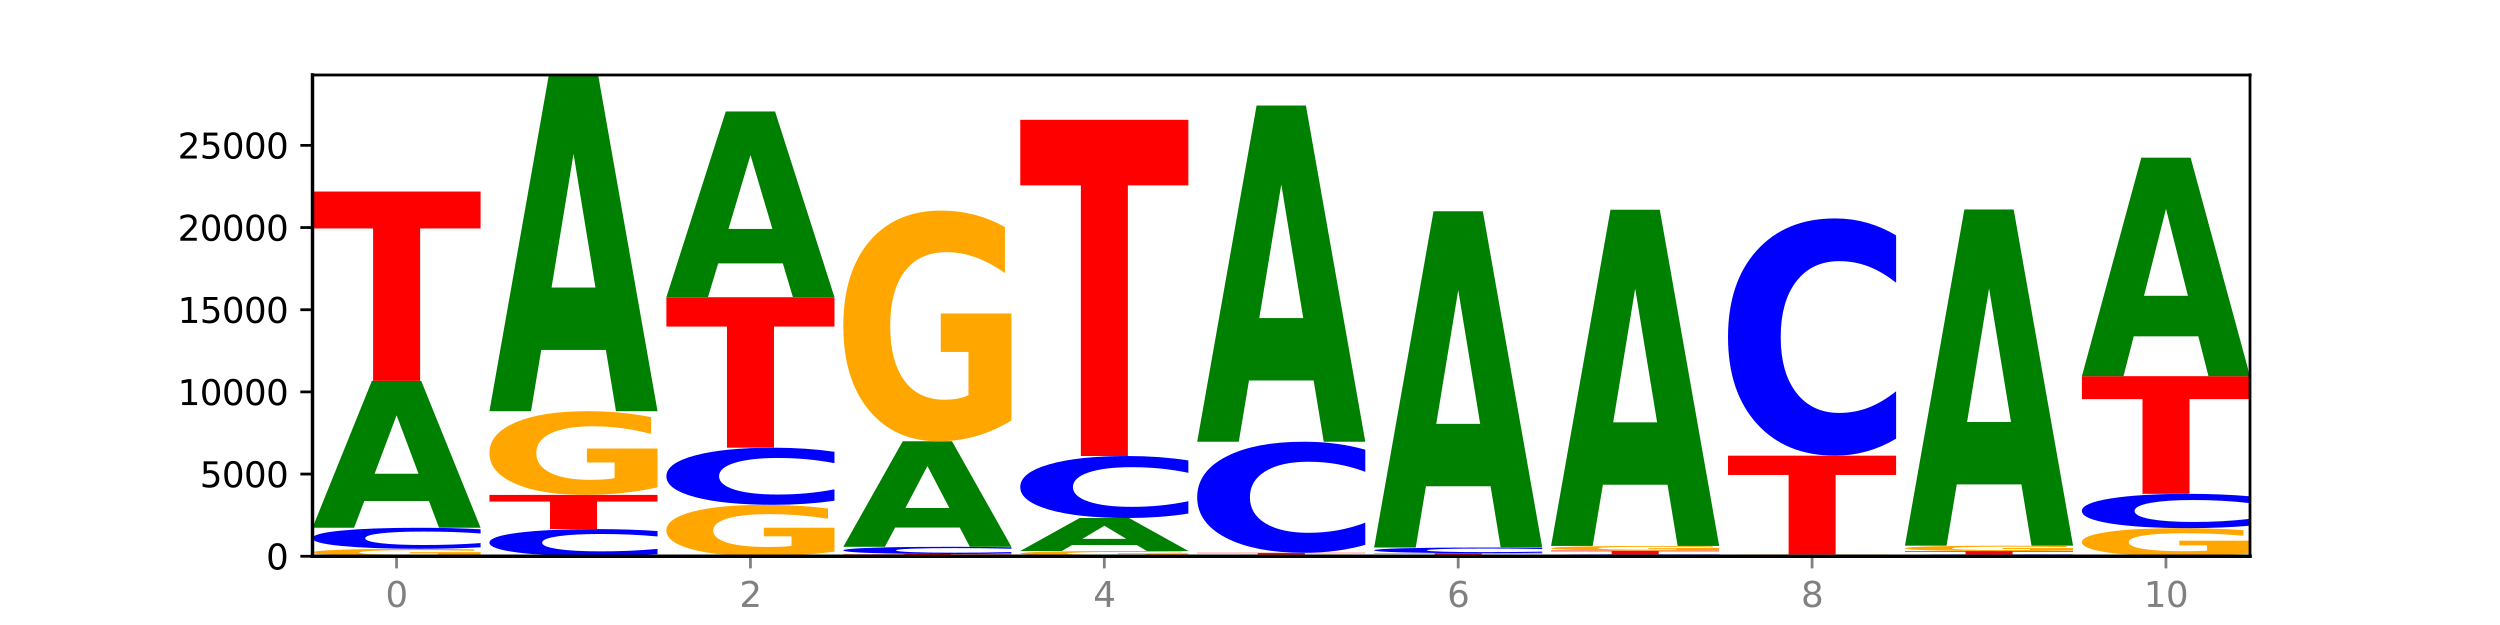
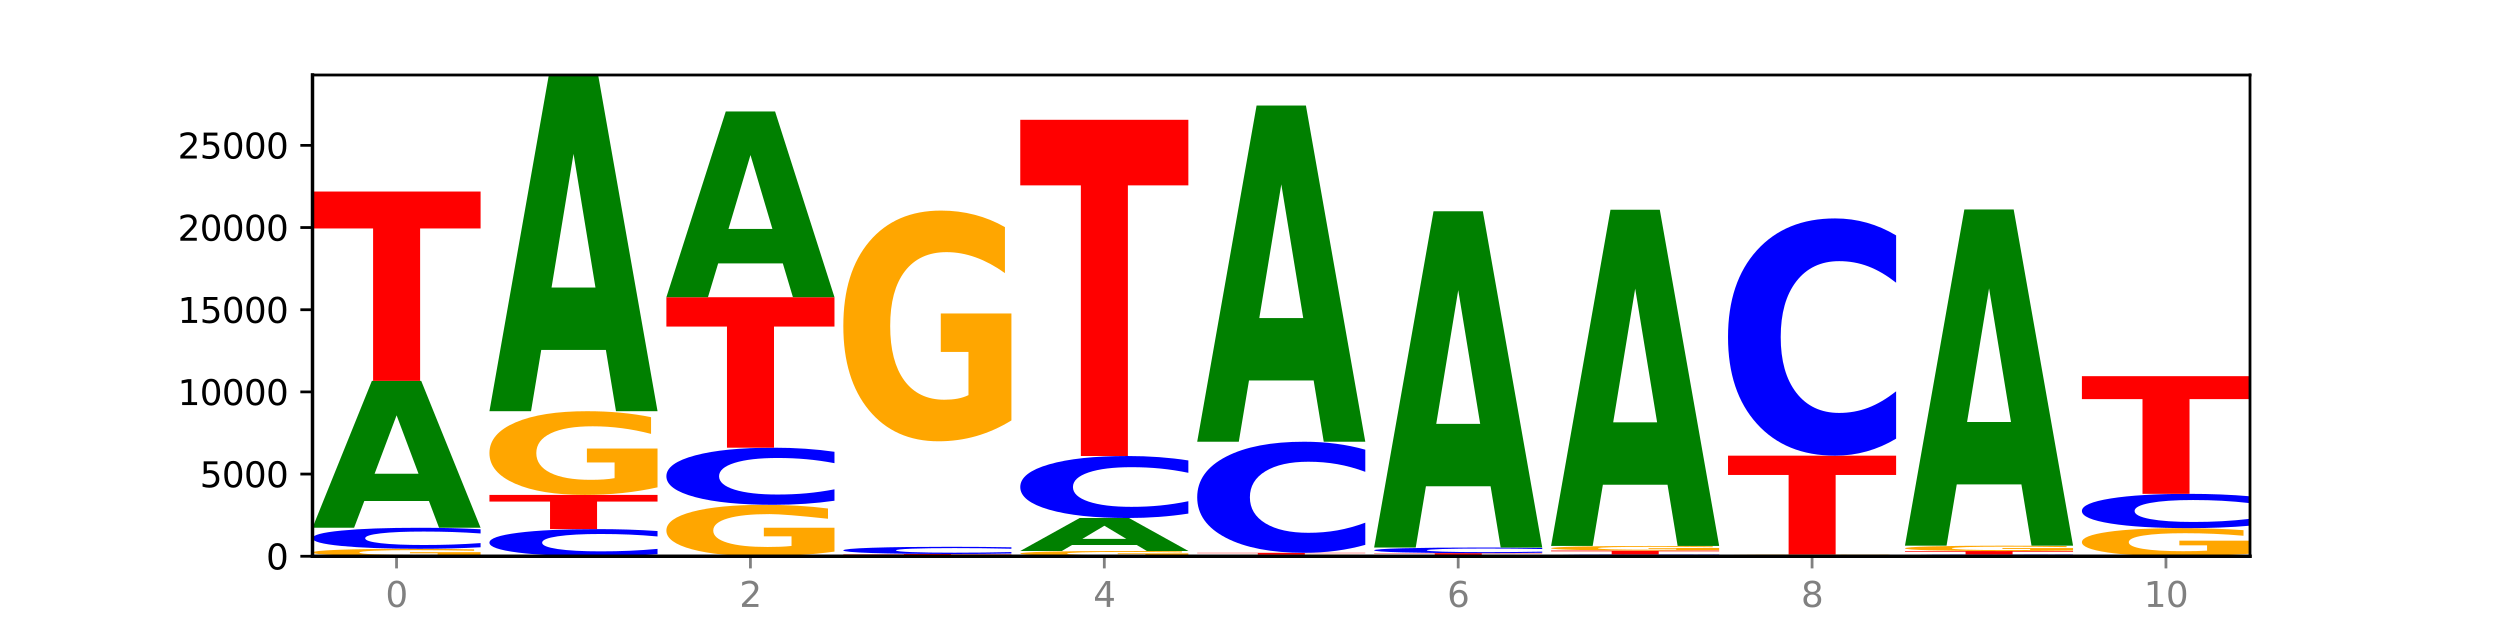
<svg xmlns="http://www.w3.org/2000/svg" xmlns:xlink="http://www.w3.org/1999/xlink" width="720pt" height="180pt" viewBox="0 0 720 180" version="1.1">
  <defs>
    <style type="text/css">*{stroke-linejoin: round; stroke-linecap: butt}</style>
  </defs>
  <g id="figure_1">
    <g id="patch_1">
      <path d="M 0 180  L 720 180  L 720 0  L 0 0  z " style="fill: #ffffff" />
    </g>
    <g id="axes_1">
      <g id="patch_2">
        <path d="M 90 160.2  L 648 160.2  L 648 21.6  L 90 21.6  z " style="fill: #ffffff" />
      </g>
      <g id="line2d_1">
        <path d="M 90 160.2  L 648 160.2  " clip-path="url(#p6cb3cfb683)" style="fill: none; stroke: #000000; stroke-width: 0.5; stroke-linecap: square" />
      </g>
      <g id="patch_3">
        <path d="M 138.411 160.006  Q 133.529 160.103 128.277 160.152  Q 123.026 160.2 117.428 160.2  Q 104.777 160.2 97.389 159.911  Q 90 159.621 90 159.126  Q 90 158.625 97.519 158.338  Q 105.048 158.051 118.144 158.051  Q 123.189 158.051 127.811 158.09  Q 132.444 158.129 136.545 158.205  L 136.545 158.633  Q 132.313 158.535 128.126 158.487  Q 123.938 158.438 119.728 158.438  Q 111.938 158.438 107.717 158.617  Q 103.497 158.795 103.497 159.126  Q 103.497 159.455 107.566 159.634  Q 111.634 159.813 119.12 159.813  Q 121.16 159.813 122.907 159.803  Q 124.654 159.792 126.042 159.77  L 126.042 159.368  L 118.068 159.368  L 118.068 159.009  L 138.411 159.009  L 138.411 160.006  z " clip-path="url(#p6cb3cfb683)" style="fill: #ffa600" />
      </g>
      <g id="patch_4">
        <path d="M 138.411 157.617  Q 134.361 157.832 129.983 157.941  Q 125.604 158.051 120.835 158.051  Q 106.613 158.051 98.306 157.236  Q 90 156.42 90 155.026  Q 90 153.626 98.306 152.812  Q 106.613 151.997 120.835 151.997  Q 125.604 151.997 129.983 152.107  Q 134.361 152.216 138.411 152.431  L 138.411 153.638  Q 134.325 153.353 130.361 153.22  Q 126.397 153.087 122.018 153.087  Q 114.163 153.087 109.662 153.604  Q 105.173 154.119 105.173 155.026  Q 105.173 155.929 109.662 156.445  Q 114.163 156.961 122.018 156.961  Q 126.397 156.961 130.361 156.828  Q 134.325 156.694 138.411 156.409  L 138.411 157.617  z " clip-path="url(#p6cb3cfb683)" style="fill: #0000ff" />
      </g>
      <g id="patch_5">
        <path d="M 123.534 144.289  L 104.916 144.289  L 101.977 151.997  L 90 151.997  L 107.104 109.685  L 121.307 109.685  L 138.411 151.997  L 126.444 151.997  L 123.534 144.289  z M 107.886 136.436  L 120.535 136.436  L 114.22 119.605  L 107.886 136.436  z " clip-path="url(#p6cb3cfb683)" style="fill: #008000" />
      </g>
      <g id="patch_6">
        <path d="M 90 55.17  L 138.411 55.17  L 138.411 65.802  L 120.994 65.802  L 120.994 109.685  L 107.45 109.685  L 107.45 65.802  L 90 65.802  L 90 55.17  z " clip-path="url(#p6cb3cfb683)" style="fill: #ff0000" />
      </g>
      <g id="patch_7">
        <path d="M 189.37 159.639  Q 185.32 159.917 180.942 160.058  Q 176.563 160.2 171.794 160.2  Q 157.572 160.2 149.265 159.147  Q 140.959 158.094 140.959 156.293  Q 140.959 154.485 149.265 153.434  Q 157.572 152.38 171.794 152.38  Q 176.563 152.38 180.942 152.522  Q 185.32 152.663 189.37 152.941  L 189.37 154.5  Q 185.284 154.131 181.32 153.96  Q 177.356 153.789 172.977 153.789  Q 165.122 153.789 160.621 154.456  Q 156.132 155.122 156.132 156.293  Q 156.132 157.459 160.621 158.126  Q 165.122 158.791 172.977 158.791  Q 177.356 158.791 181.32 158.62  Q 185.284 158.447 189.37 158.079  L 189.37 159.639  z " clip-path="url(#p6cb3cfb683)" style="fill: #0000ff" />
      </g>
      <g id="patch_8">
        <path d="M 140.959 142.535  L 189.37 142.535  L 189.37 144.455  L 171.953 144.455  L 171.953 152.38  L 158.409 152.38  L 158.409 144.455  L 140.959 144.455  L 140.959 142.535  z " clip-path="url(#p6cb3cfb683)" style="fill: #ff0000" />
      </g>
      <g id="patch_9">
        <path d="M 189.37 140.354  Q 184.488 141.444 179.236 141.992  Q 173.985 142.535 168.387 142.535  Q 155.736 142.535 148.347 139.288  Q 140.959 136.041 140.959 130.489  Q 140.959 124.871 148.478 121.649  Q 156.007 118.427 169.103 118.427  Q 174.148 118.427 178.77 118.866  Q 183.403 119.299 187.504 120.155  L 187.504 124.961  Q 183.272 123.86 179.084 123.318  Q 174.896 122.77 170.687 122.77  Q 162.897 122.77 158.676 124.772  Q 154.456 126.769 154.456 130.489  Q 154.456 134.174 158.524 136.185  Q 162.593 138.192 170.079 138.192  Q 172.119 138.192 173.866 138.078  Q 175.613 137.958 177.001 137.709  L 177.001 133.198  L 169.027 133.198  L 169.027 129.179  L 189.37 129.179  L 189.37 140.354  z " clip-path="url(#p6cb3cfb683)" style="fill: #ffa600" />
      </g>
      <g id="patch_10">
        <path d="M 174.493 100.788  L 155.875 100.788  L 152.935 118.427  L 140.959 118.427  L 158.063 21.6  L 172.266 21.6  L 189.37 118.427  L 177.403 118.427  L 174.493 100.788  z M 158.845 82.817  L 171.494 82.817  L 165.179 44.302  L 158.845 82.817  z " clip-path="url(#p6cb3cfb683)" style="fill: #008000" />
      </g>
      <g id="patch_11">
-         <path d="M 240.329 158.86  Q 235.446 159.53 230.195 159.867  Q 224.944 160.2 219.346 160.2  Q 206.695 160.2 199.306 158.205  Q 191.918 156.21 191.918 152.799  Q 191.918 149.348 199.437 147.369  Q 206.966 145.389 220.062 145.389  Q 225.107 145.389 229.729 145.658  Q 234.361 145.924 238.463 146.451  L 238.463 149.403  Q 234.231 148.727 230.043 148.393  Q 225.855 148.057 221.646 148.057  Q 213.856 148.057 209.635 149.287  Q 205.415 150.514 205.415 152.799  Q 205.415 155.063 209.483 156.299  Q 213.552 157.532 221.038 157.532  Q 223.078 157.532 224.825 157.462  Q 226.571 157.388 227.96 157.235  L 227.96 154.463  L 219.986 154.463  L 219.986 151.994  L 240.329 151.994  L 240.329 158.86  z " clip-path="url(#p6cb3cfb683)" style="fill: #ffa600" />
+         <path d="M 240.329 158.86  Q 235.446 159.53 230.195 159.867  Q 224.944 160.2 219.346 160.2  Q 206.695 160.2 199.306 158.205  Q 191.918 156.21 191.918 152.799  Q 191.918 149.348 199.437 147.369  Q 206.966 145.389 220.062 145.389  Q 225.107 145.389 229.729 145.658  Q 234.361 145.924 238.463 146.451  L 238.463 149.403  Q 225.855 148.057 221.646 148.057  Q 213.856 148.057 209.635 149.287  Q 205.415 150.514 205.415 152.799  Q 205.415 155.063 209.483 156.299  Q 213.552 157.532 221.038 157.532  Q 223.078 157.532 224.825 157.462  Q 226.571 157.388 227.96 157.235  L 227.96 154.463  L 219.986 154.463  L 219.986 151.994  L 240.329 151.994  L 240.329 158.86  z " clip-path="url(#p6cb3cfb683)" style="fill: #ffa600" />
      </g>
      <g id="patch_12">
        <path d="M 240.329 144.21  Q 236.279 144.794 231.9 145.09  Q 227.522 145.389 222.753 145.389  Q 208.53 145.389 200.224 143.173  Q 191.918 140.957 191.918 137.167  Q 191.918 133.364 200.224 131.152  Q 208.53 128.936 222.753 128.936  Q 227.522 128.936 231.9 129.235  Q 236.279 129.53 240.329 130.115  L 240.329 133.395  Q 236.243 132.62 232.279 132.26  Q 228.314 131.899 223.936 131.899  Q 216.081 131.899 211.58 133.303  Q 207.091 134.703 207.091 137.167  Q 207.091 139.621 211.58 141.025  Q 216.081 142.425 223.936 142.425  Q 228.314 142.425 232.279 142.065  Q 236.243 141.701 240.329 140.926  L 240.329 144.21  z " clip-path="url(#p6cb3cfb683)" style="fill: #0000ff" />
      </g>
      <g id="patch_13">
        <path d="M 191.918 85.601  L 240.329 85.601  L 240.329 94.052  L 222.912 94.052  L 222.912 128.936  L 209.368 128.936  L 209.368 94.052  L 191.918 94.052  L 191.918 85.601  z " clip-path="url(#p6cb3cfb683)" style="fill: #ff0000" />
      </g>
      <g id="patch_14">
        <path d="M 225.452 75.856  L 206.834 75.856  L 203.894 85.601  L 191.918 85.601  L 209.021 32.108  L 223.225 32.108  L 240.329 85.601  L 228.362 85.601  L 225.452 75.856  z M 209.803 65.928  L 222.453 65.928  L 216.138 44.65  L 209.803 65.928  z " clip-path="url(#p6cb3cfb683)" style="fill: #008000" />
      </g>
      <g id="patch_15">
        <path d="M 242.877 159.556  L 291.288 159.556  L 291.288 159.682  L 273.871 159.682  L 273.871 160.2  L 260.327 160.2  L 260.327 159.682  L 242.877 159.682  L 242.877 159.556  z " clip-path="url(#p6cb3cfb683)" style="fill: #ff0000" />
      </g>
      <g id="patch_16">
        <path d="M 291.288 159.407  Q 287.238 159.481 282.859 159.518  Q 278.481 159.556 273.711 159.556  Q 259.489 159.556 251.183 159.276  Q 242.877 158.995 242.877 158.516  Q 242.877 158.034 251.183 157.754  Q 259.489 157.474 273.711 157.474  Q 278.481 157.474 282.859 157.511  Q 287.238 157.549 291.288 157.623  L 291.288 158.038  Q 287.202 157.94 283.237 157.894  Q 279.273 157.849 274.895 157.849  Q 267.04 157.849 262.539 158.026  Q 258.05 158.204 258.05 158.516  Q 258.05 158.826 262.539 159.004  Q 267.04 159.181 274.895 159.181  Q 279.273 159.181 283.237 159.135  Q 287.202 159.089 291.288 158.991  L 291.288 159.407  z " clip-path="url(#p6cb3cfb683)" style="fill: #0000ff" />
      </g>
      <g id="patch_17">
-         <path d="M 276.411 151.939  L 257.793 151.939  L 254.853 157.474  L 242.877 157.474  L 259.98 127.094  L 274.184 127.094  L 291.288 157.474  L 279.321 157.474  L 276.411 151.939  z M 260.762 146.301  L 273.412 146.301  L 267.097 134.217  L 260.762 146.301  z " clip-path="url(#p6cb3cfb683)" style="fill: #008000" />
-       </g>
+         </g>
      <g id="patch_18">
        <path d="M 291.288 121.082  Q 286.405 124.088 281.154 125.598  Q 275.903 127.094 270.305 127.094  Q 257.654 127.094 250.265 118.145  Q 242.877 109.195 242.877 93.891  Q 242.877 78.408 250.395 69.527  Q 257.925 60.646 271.021 60.646  Q 276.066 60.646 280.688 61.854  Q 285.32 63.048 289.422 65.409  L 289.422 78.655  Q 285.19 75.621 281.002 74.125  Q 276.814 72.615 272.605 72.615  Q 264.815 72.615 260.594 78.133  Q 256.374 83.637 256.374 93.891  Q 256.374 104.048 260.442 109.593  Q 264.511 115.125 271.997 115.125  Q 274.037 115.125 275.784 114.809  Q 277.53 114.48 278.919 113.794  L 278.919 101.358  L 270.945 101.358  L 270.945 90.281  L 291.288 90.281  L 291.288 121.082  z " clip-path="url(#p6cb3cfb683)" style="fill: #ffa600" />
      </g>
      <g id="patch_19">
        <path d="M 342.247 160.063  Q 337.364 160.131 332.113 160.166  Q 326.862 160.2 321.263 160.2  Q 308.613 160.2 301.224 159.995  Q 293.836 159.791 293.836 159.441  Q 293.836 159.087 301.354 158.884  Q 308.884 158.681 321.98 158.681  Q 327.025 158.681 331.647 158.708  Q 336.279 158.735 340.38 158.789  L 340.38 159.092  Q 336.149 159.023 331.961 158.989  Q 327.773 158.954 323.564 158.954  Q 315.774 158.954 311.553 159.08  Q 307.333 159.206 307.333 159.441  Q 307.333 159.673 311.401 159.8  Q 315.47 159.926 322.956 159.926  Q 324.996 159.926 326.742 159.919  Q 328.489 159.912 329.878 159.896  L 329.878 159.611  L 321.904 159.611  L 321.904 159.358  L 342.247 159.358  L 342.247 160.063  z " clip-path="url(#p6cb3cfb683)" style="fill: #ffa600" />
      </g>
      <g id="patch_20">
        <path d="M 327.37 156.952  L 308.752 156.952  L 305.812 158.681  L 293.836 158.681  L 310.939 149.19  L 325.143 149.19  L 342.247 158.681  L 330.28 158.681  L 327.37 156.952  z M 311.721 155.19  L 324.371 155.19  L 318.056 151.415  L 311.721 155.19  z " clip-path="url(#p6cb3cfb683)" style="fill: #008000" />
      </g>
      <g id="patch_21">
        <path d="M 342.247 147.91  Q 338.197 148.544 333.818 148.865  Q 329.439 149.19 324.67 149.19  Q 310.448 149.19 302.142 146.785  Q 293.836 144.379 293.836 140.266  Q 293.836 136.138 302.142 133.736  Q 310.448 131.331 324.67 131.331  Q 329.439 131.331 333.818 131.655  Q 338.197 131.976 342.247 132.611  L 342.247 136.171  Q 338.16 135.33 334.196 134.939  Q 330.232 134.548 325.853 134.548  Q 317.998 134.548 313.498 136.071  Q 309.009 137.591 309.009 140.266  Q 309.009 142.929 313.498 144.453  Q 317.998 145.973 325.853 145.973  Q 330.232 145.973 334.196 145.582  Q 338.16 145.187 342.247 144.346  L 342.247 147.91  z " clip-path="url(#p6cb3cfb683)" style="fill: #0000ff" />
      </g>
      <g id="patch_22">
        <path d="M 293.836 34.503  L 342.247 34.503  L 342.247 53.387  L 324.83 53.387  L 324.83 131.331  L 311.286 131.331  L 311.286 53.387  L 293.836 53.387  L 293.836 34.503  z " clip-path="url(#p6cb3cfb683)" style="fill: #ff0000" />
      </g>
      <g id="patch_23">
        <path d="M 393.205 160.163  Q 388.323 160.181 383.072 160.191  Q 377.821 160.2 372.222 160.2  Q 359.572 160.2 352.183 160.145  Q 344.795 160.089 344.795 159.994  Q 344.795 159.898 352.313 159.843  Q 359.843 159.788 372.938 159.788  Q 377.983 159.788 382.605 159.796  Q 387.238 159.803 391.339 159.818  L 391.339 159.9  Q 387.108 159.881 382.92 159.872  Q 378.732 159.862 374.522 159.862  Q 366.732 159.862 362.512 159.897  Q 358.291 159.931 358.291 159.994  Q 358.291 160.057 362.36 160.092  Q 366.429 160.126 373.915 160.126  Q 375.955 160.126 377.701 160.124  Q 379.448 160.122 380.837 160.118  L 380.837 160.04  L 372.862 160.04  L 372.862 159.972  L 393.205 159.972  L 393.205 160.163  z " clip-path="url(#p6cb3cfb683)" style="fill: #ffa600" />
      </g>
      <g id="patch_24">
        <path d="M 344.795 159.211  L 393.205 159.211  L 393.205 159.323  L 375.789 159.323  L 375.789 159.788  L 362.245 159.788  L 362.245 159.323  L 344.795 159.323  L 344.795 159.211  z " clip-path="url(#p6cb3cfb683)" style="fill: #ff0000" />
      </g>
      <g id="patch_25">
        <path d="M 393.205 156.917  Q 389.156 158.054 384.777 158.629  Q 380.398 159.211 375.629 159.211  Q 361.407 159.211 353.101 154.902  Q 344.795 150.593 344.795 143.224  Q 344.795 135.829 353.101 131.526  Q 361.407 127.217 375.629 127.217  Q 380.398 127.217 384.777 127.799  Q 389.156 128.374 393.205 129.511  L 393.205 135.888  Q 389.119 134.381 385.155 133.681  Q 381.191 132.98 376.812 132.98  Q 368.957 132.98 364.457 135.71  Q 359.968 138.433 359.968 143.224  Q 359.968 147.996 364.457 150.725  Q 368.957 153.448 376.812 153.448  Q 381.191 153.448 385.155 152.747  Q 389.119 152.04 393.205 150.533  L 393.205 156.917  z " clip-path="url(#p6cb3cfb683)" style="fill: #0000ff" />
      </g>
      <g id="patch_26">
        <path d="M 378.329 109.578  L 359.711 109.578  L 356.771 127.217  L 344.795 127.217  L 361.898 30.39  L 376.102 30.39  L 393.205 127.217  L 381.239 127.217  L 378.329 109.578  z M 362.68 91.607  L 375.33 91.607  L 369.015 53.092  L 362.68 91.607  z " clip-path="url(#p6cb3cfb683)" style="fill: #008000" />
      </g>
      <g id="patch_27">
        <path d="M 444.164 160.165  Q 439.282 160.183 434.031 160.191  Q 428.78 160.2 423.181 160.2  Q 410.531 160.2 403.142 160.148  Q 395.753 160.097 395.753 160.008  Q 395.753 159.919 403.272 159.868  Q 410.802 159.817 423.897 159.817  Q 428.942 159.817 433.564 159.824  Q 438.197 159.83 442.298 159.844  L 442.298 159.921  Q 438.067 159.903 433.879 159.894  Q 429.691 159.886 425.481 159.886  Q 417.691 159.886 413.471 159.917  Q 409.25 159.949 409.25 160.008  Q 409.25 160.067 413.319 160.099  Q 417.388 160.131 424.874 160.131  Q 426.914 160.131 428.66 160.129  Q 430.407 160.127 431.796 160.123  L 431.796 160.051  L 423.821 160.051  L 423.821 159.988  L 444.164 159.988  L 444.164 160.165  z " clip-path="url(#p6cb3cfb683)" style="fill: #ffa600" />
      </g>
      <g id="patch_28">
        <path d="M 395.753 159.31  L 444.164 159.31  L 444.164 159.409  L 426.748 159.409  L 426.748 159.817  L 413.204 159.817  L 413.204 159.409  L 395.753 159.409  L 395.753 159.31  z " clip-path="url(#p6cb3cfb683)" style="fill: #ff0000" />
      </g>
      <g id="patch_29">
        <path d="M 444.164 159.193  Q 440.115 159.251 435.736 159.281  Q 431.357 159.31 426.588 159.31  Q 412.366 159.31 404.06 159.091  Q 395.753 158.872 395.753 158.496  Q 395.753 158.12 404.06 157.901  Q 412.366 157.682 426.588 157.682  Q 431.357 157.682 435.736 157.711  Q 440.115 157.741 444.164 157.799  L 444.164 158.123  Q 440.078 158.046 436.114 158.011  Q 432.15 157.975 427.771 157.975  Q 419.916 157.975 415.415 158.114  Q 410.927 158.253 410.927 158.496  Q 410.927 158.739 415.415 158.878  Q 419.916 159.017 427.771 159.017  Q 432.15 159.017 436.114 158.981  Q 440.078 158.945 444.164 158.868  L 444.164 159.193  z " clip-path="url(#p6cb3cfb683)" style="fill: #0000ff" />
      </g>
      <g id="patch_30">
        <path d="M 429.288 140.043  L 410.67 140.043  L 407.73 157.682  L 395.753 157.682  L 412.857 60.854  L 427.061 60.854  L 444.164 157.682  L 432.198 157.682  L 429.288 140.043  z M 413.639 122.072  L 426.289 122.072  L 419.974 83.557  L 413.639 122.072  z " clip-path="url(#p6cb3cfb683)" style="fill: #008000" />
      </g>
      <g id="patch_31">
        <path d="M 495.123 160.164  Q 491.074 160.182 486.695 160.191  Q 482.316 160.2 477.547 160.2  Q 463.325 160.2 455.019 160.133  Q 446.712 160.066 446.712 159.952  Q 446.712 159.837 455.019 159.77  Q 463.325 159.703 477.547 159.703  Q 482.316 159.703 486.695 159.712  Q 491.074 159.721 495.123 159.739  L 495.123 159.838  Q 491.037 159.814 487.073 159.803  Q 483.109 159.793 478.73 159.793  Q 470.875 159.793 466.374 159.835  Q 461.886 159.877 461.886 159.952  Q 461.886 160.026 466.374 160.068  Q 470.875 160.11 478.73 160.11  Q 483.109 160.11 487.073 160.1  Q 491.037 160.089 495.123 160.065  L 495.123 160.164  z " clip-path="url(#p6cb3cfb683)" style="fill: #0000ff" />
      </g>
      <g id="patch_32">
        <path d="M 446.712 158.557  L 495.123 158.557  L 495.123 158.781  L 477.707 158.781  L 477.707 159.703  L 464.163 159.703  L 464.163 158.781  L 446.712 158.781  L 446.712 158.557  z " clip-path="url(#p6cb3cfb683)" style="fill: #ff0000" />
      </g>
      <g id="patch_33">
        <path d="M 495.123 158.438  Q 490.241 158.498 484.99 158.528  Q 479.739 158.557 474.14 158.557  Q 461.489 158.557 454.101 158.38  Q 446.712 158.202 446.712 157.898  Q 446.712 157.59 454.231 157.413  Q 461.761 157.237 474.856 157.237  Q 479.901 157.237 484.523 157.261  Q 489.156 157.285 493.257 157.332  L 493.257 157.595  Q 489.026 157.534 484.838 157.505  Q 480.65 157.475 476.44 157.475  Q 468.65 157.475 464.43 157.584  Q 460.209 157.694 460.209 157.898  Q 460.209 158.099 464.278 158.21  Q 468.346 158.32 475.833 158.32  Q 477.872 158.32 479.619 158.313  Q 481.366 158.307 482.755 158.293  L 482.755 158.046  L 474.78 158.046  L 474.78 157.826  L 495.123 157.826  L 495.123 158.438  z " clip-path="url(#p6cb3cfb683)" style="fill: #ffa600" />
      </g>
      <g id="patch_34">
        <path d="M 480.247 139.598  L 461.629 139.598  L 458.689 157.237  L 446.712 157.237  L 463.816 60.41  L 478.02 60.41  L 495.123 157.237  L 483.157 157.237  L 480.247 139.598  z M 464.598 121.627  L 477.248 121.627  L 470.933 83.112  L 464.598 121.627  z " clip-path="url(#p6cb3cfb683)" style="fill: #008000" />
      </g>
      <g id="patch_35">
        <path d="M 531.206 160.173  L 512.587 160.173  L 509.648 160.2  L 497.671 160.2  L 514.775 160.053  L 528.979 160.053  L 546.082 160.2  L 534.116 160.2  L 531.206 160.173  z M 515.557 160.146  L 528.206 160.146  L 521.892 160.088  L 515.557 160.146  z " clip-path="url(#p6cb3cfb683)" style="fill: #008000" />
      </g>
      <g id="patch_36">
        <path d="M 546.082 160.024  Q 541.2 160.039 535.949 160.046  Q 530.697 160.053 525.099 160.053  Q 512.448 160.053 505.06 160.01  Q 497.671 159.967 497.671 159.892  Q 497.671 159.817 505.19 159.774  Q 512.72 159.731 525.815 159.731  Q 530.86 159.731 535.482 159.737  Q 540.115 159.743 544.216 159.754  L 544.216 159.819  Q 539.985 159.804 535.797 159.797  Q 531.609 159.789 527.399 159.789  Q 519.609 159.789 515.389 159.816  Q 511.168 159.843 511.168 159.892  Q 511.168 159.942 515.237 159.968  Q 519.305 159.995 526.792 159.995  Q 528.831 159.995 530.578 159.994  Q 532.325 159.992 533.714 159.989  L 533.714 159.929  L 525.739 159.929  L 525.739 159.875  L 546.082 159.875  L 546.082 160.024  z " clip-path="url(#p6cb3cfb683)" style="fill: #ffa600" />
      </g>
      <g id="patch_37">
        <path d="M 497.671 131.231  L 546.082 131.231  L 546.082 136.79  L 528.666 136.79  L 528.666 159.731  L 515.122 159.731  L 515.122 136.79  L 497.671 136.79  L 497.671 131.231  z " clip-path="url(#p6cb3cfb683)" style="fill: #ff0000" />
      </g>
      <g id="patch_38">
        <path d="M 546.082 126.334  Q 542.033 128.761 537.654 129.989  Q 533.275 131.231 528.506 131.231  Q 514.284 131.231 505.978 122.029  Q 497.671 112.826 497.671 97.089  Q 497.671 81.295 505.978 72.107  Q 514.284 62.904 528.506 62.904  Q 533.275 62.904 537.654 64.146  Q 542.033 65.374 546.082 67.802  L 546.082 81.422  Q 541.996 78.204 538.032 76.708  Q 534.068 75.212 529.689 75.212  Q 521.834 75.212 517.333 81.041  Q 512.845 86.856 512.845 97.089  Q 512.845 107.279 517.333 113.109  Q 521.834 118.924 529.689 118.924  Q 534.068 118.924 538.032 117.428  Q 541.996 115.917 546.082 112.699  L 546.082 126.334  z " clip-path="url(#p6cb3cfb683)" style="fill: #0000ff" />
      </g>
      <g id="patch_39">
        <path d="M 597.041 160.166  Q 592.992 160.183 588.613 160.191  Q 584.234 160.2 579.465 160.2  Q 565.243 160.2 556.936 160.136  Q 548.63 160.071 548.63 159.961  Q 548.63 159.851 556.936 159.786  Q 565.243 159.722 579.465 159.722  Q 584.234 159.722 588.613 159.731  Q 592.992 159.739 597.041 159.756  L 597.041 159.851  Q 592.955 159.829 588.991 159.819  Q 585.027 159.808 580.648 159.808  Q 572.793 159.808 568.292 159.849  Q 563.804 159.89 563.804 159.961  Q 563.804 160.032 568.292 160.073  Q 572.793 160.114 580.648 160.114  Q 585.027 160.114 588.991 160.103  Q 592.955 160.093 597.041 160.07  L 597.041 160.166  z " clip-path="url(#p6cb3cfb683)" style="fill: #0000ff" />
      </g>
      <g id="patch_40">
        <path d="M 548.63 158.704  L 597.041 158.704  L 597.041 158.903  L 579.624 158.903  L 579.624 159.722  L 566.081 159.722  L 566.081 158.903  L 548.63 158.903  L 548.63 158.704  z " clip-path="url(#p6cb3cfb683)" style="fill: #ff0000" />
      </g>
      <g id="patch_41">
        <path d="M 597.041 158.564  Q 592.159 158.634 586.908 158.669  Q 581.656 158.704 576.058 158.704  Q 563.407 158.704 556.019 158.495  Q 548.63 158.286 548.63 157.928  Q 548.63 157.567 556.149 157.359  Q 563.679 157.152 576.774 157.152  Q 581.819 157.152 586.441 157.18  Q 591.074 157.208 595.175 157.263  L 595.175 157.572  Q 590.944 157.502 586.756 157.467  Q 582.568 157.431 578.358 157.431  Q 570.568 157.431 566.348 157.56  Q 562.127 157.689 562.127 157.928  Q 562.127 158.166 566.196 158.295  Q 570.264 158.425 577.75 158.425  Q 579.79 158.425 581.537 158.417  Q 583.284 158.409 584.673 158.393  L 584.673 158.103  L 576.698 158.103  L 576.698 157.844  L 597.041 157.844  L 597.041 158.564  z " clip-path="url(#p6cb3cfb683)" style="fill: #ffa600" />
      </g>
      <g id="patch_42">
        <path d="M 582.164 139.513  L 563.546 139.513  L 560.607 157.152  L 548.63 157.152  L 565.734 60.324  L 579.937 60.324  L 597.041 157.152  L 585.074 157.152  L 582.164 139.513  z M 566.516 121.542  L 579.165 121.542  L 572.85 83.027  L 566.516 121.542  z " clip-path="url(#p6cb3cfb683)" style="fill: #008000" />
      </g>
      <g id="patch_43">
        <path d="M 648 159.468  Q 643.118 159.834 637.866 160.018  Q 632.615 160.2 627.017 160.2  Q 614.366 160.2 606.978 159.11  Q 599.589 158.02 599.589 156.155  Q 599.589 154.269 607.108 153.188  Q 614.637 152.106 627.733 152.106  Q 632.778 152.106 637.4 152.253  Q 642.033 152.398 646.134 152.686  L 646.134 154.299  Q 641.903 153.93 637.715 153.748  Q 633.527 153.564 629.317 153.564  Q 621.527 153.564 617.306 154.236  Q 613.086 154.906 613.086 156.155  Q 613.086 157.393 617.155 158.068  Q 621.223 158.742 628.709 158.742  Q 630.749 158.742 632.496 158.704  Q 634.243 158.663 635.631 158.58  L 635.631 157.065  L 627.657 157.065  L 627.657 155.716  L 648 155.716  L 648 159.468  z " clip-path="url(#p6cb3cfb683)" style="fill: #ffa600" />
      </g>
      <g id="patch_44">
        <path d="M 648 151.398  Q 643.951 151.749 639.572 151.926  Q 635.193 152.106 630.424 152.106  Q 616.202 152.106 607.895 150.775  Q 599.589 149.445 599.589 147.17  Q 599.589 144.886 607.895 143.558  Q 616.202 142.227 630.424 142.227  Q 635.193 142.227 639.572 142.407  Q 643.951 142.584 648 142.935  L 648 144.904  Q 643.914 144.439 639.95 144.223  Q 635.986 144.007 631.607 144.007  Q 623.752 144.007 619.251 144.849  Q 614.762 145.69 614.762 147.17  Q 614.762 148.643 619.251 149.486  Q 623.752 150.326 631.607 150.326  Q 635.986 150.326 639.95 150.11  Q 643.914 149.892 648 149.426  L 648 151.398  z " clip-path="url(#p6cb3cfb683)" style="fill: #0000ff" />
      </g>
      <g id="patch_45">
        <path d="M 599.589 108.336  L 648 108.336  L 648 114.945  L 630.583 114.945  L 630.583 142.227  L 617.04 142.227  L 617.04 114.945  L 599.589 114.945  L 599.589 108.336  z " clip-path="url(#p6cb3cfb683)" style="fill: #ff0000" />
      </g>
      <g id="patch_46">
-         <path d="M 633.123 96.871  L 614.505 96.871  L 611.566 108.336  L 599.589 108.336  L 616.693 45.4  L 630.896 45.4  L 648 108.336  L 636.033 108.336  L 633.123 96.871  z M 617.475 85.19  L 630.124 85.19  L 623.809 60.156  L 617.475 85.19  z " clip-path="url(#p6cb3cfb683)" style="fill: #008000" />
-       </g>
+         </g>
      <g id="matplotlib.axis_1">
        <g id="xtick_1">
          <g id="line2d_2">
            <defs>
              <path id="m6dcc79ff77" d="M 0 0  L 0 3.5  " style="stroke: #808080; stroke-width: 0.8" />
            </defs>
            <g>
              <use xlink:href="#m6dcc79ff77" x="114.205" y="160.2" style="fill: #808080; stroke: #808080; stroke-width: 0.8" />
            </g>
          </g>
          <g id="text_1">
            <g style="fill: #808080" transform="translate(111.024 174.798) scale(0.1 -0.1)">
              <defs>
                <path id="DejaVuSans-30" d="M 2034 4250  Q 1547 4250 1301 3770  Q 1056 3291 1056 2328  Q 1056 1369 1301 889  Q 1547 409 2034 409  Q 2525 409 2770 889  Q 3016 1369 3016 2328  Q 3016 3291 2770 3770  Q 2525 4250 2034 4250  z M 2034 4750  Q 2819 4750 3233 4129  Q 3647 3509 3647 2328  Q 3647 1150 3233 529  Q 2819 -91 2034 -91  Q 1250 -91 836 529  Q 422 1150 422 2328  Q 422 3509 836 4129  Q 1250 4750 2034 4750  z " transform="scale(0.016)" />
              </defs>
              <use xlink:href="#DejaVuSans-30" />
            </g>
          </g>
        </g>
        <g id="xtick_2">
          <g id="line2d_3">
            <g>
              <use xlink:href="#m6dcc79ff77" x="216.123" y="160.2" style="fill: #808080; stroke: #808080; stroke-width: 0.8" />
            </g>
          </g>
          <g id="text_2">
            <g style="fill: #808080" transform="translate(212.942 174.798) scale(0.1 -0.1)">
              <defs>
                <path id="DejaVuSans-32" d="M 1228 531  L 3431 531  L 3431 0  L 469 0  L 469 531  Q 828 903 1448 1529  Q 2069 2156 2228 2338  Q 2531 2678 2651 2914  Q 2772 3150 2772 3378  Q 2772 3750 2511 3984  Q 2250 4219 1831 4219  Q 1534 4219 1204 4116  Q 875 4013 500 3803  L 500 4441  Q 881 4594 1212 4672  Q 1544 4750 1819 4750  Q 2544 4750 2975 4387  Q 3406 4025 3406 3419  Q 3406 3131 3298 2873  Q 3191 2616 2906 2266  Q 2828 2175 2409 1742  Q 1991 1309 1228 531  z " transform="scale(0.016)" />
              </defs>
              <use xlink:href="#DejaVuSans-32" />
            </g>
          </g>
        </g>
        <g id="xtick_3">
          <g id="line2d_4">
            <g>
              <use xlink:href="#m6dcc79ff77" x="318.041" y="160.2" style="fill: #808080; stroke: #808080; stroke-width: 0.8" />
            </g>
          </g>
          <g id="text_3">
            <g style="fill: #808080" transform="translate(314.86 174.798) scale(0.1 -0.1)">
              <defs>
                <path id="DejaVuSans-34" d="M 2419 4116  L 825 1625  L 2419 1625  L 2419 4116  z M 2253 4666  L 3047 4666  L 3047 1625  L 3713 1625  L 3713 1100  L 3047 1100  L 3047 0  L 2419 0  L 2419 1100  L 313 1100  L 313 1709  L 2253 4666  z " transform="scale(0.016)" />
              </defs>
              <use xlink:href="#DejaVuSans-34" />
            </g>
          </g>
        </g>
        <g id="xtick_4">
          <g id="line2d_5">
            <g>
              <use xlink:href="#m6dcc79ff77" x="419.959" y="160.2" style="fill: #808080; stroke: #808080; stroke-width: 0.8" />
            </g>
          </g>
          <g id="text_4">
            <g style="fill: #808080" transform="translate(416.778 174.798) scale(0.1 -0.1)">
              <defs>
                <path id="DejaVuSans-36" d="M 2113 2584  Q 1688 2584 1439 2293  Q 1191 2003 1191 1497  Q 1191 994 1439 701  Q 1688 409 2113 409  Q 2538 409 2786 701  Q 3034 994 3034 1497  Q 3034 2003 2786 2293  Q 2538 2584 2113 2584  z M 3366 4563  L 3366 3988  Q 3128 4100 2886 4159  Q 2644 4219 2406 4219  Q 1781 4219 1451 3797  Q 1122 3375 1075 2522  Q 1259 2794 1537 2939  Q 1816 3084 2150 3084  Q 2853 3084 3261 2657  Q 3669 2231 3669 1497  Q 3669 778 3244 343  Q 2819 -91 2113 -91  Q 1303 -91 875 529  Q 447 1150 447 2328  Q 447 3434 972 4092  Q 1497 4750 2381 4750  Q 2619 4750 2861 4703  Q 3103 4656 3366 4563  z " transform="scale(0.016)" />
              </defs>
              <use xlink:href="#DejaVuSans-36" />
            </g>
          </g>
        </g>
        <g id="xtick_5">
          <g id="line2d_6">
            <g>
              <use xlink:href="#m6dcc79ff77" x="521.877" y="160.2" style="fill: #808080; stroke: #808080; stroke-width: 0.8" />
            </g>
          </g>
          <g id="text_5">
            <g style="fill: #808080" transform="translate(518.695 174.798) scale(0.1 -0.1)">
              <defs>
                <path id="DejaVuSans-38" d="M 2034 2216  Q 1584 2216 1326 1975  Q 1069 1734 1069 1313  Q 1069 891 1326 650  Q 1584 409 2034 409  Q 2484 409 2743 651  Q 3003 894 3003 1313  Q 3003 1734 2745 1975  Q 2488 2216 2034 2216  z M 1403 2484  Q 997 2584 770 2862  Q 544 3141 544 3541  Q 544 4100 942 4425  Q 1341 4750 2034 4750  Q 2731 4750 3128 4425  Q 3525 4100 3525 3541  Q 3525 3141 3298 2862  Q 3072 2584 2669 2484  Q 3125 2378 3379 2068  Q 3634 1759 3634 1313  Q 3634 634 3220 271  Q 2806 -91 2034 -91  Q 1263 -91 848 271  Q 434 634 434 1313  Q 434 1759 690 2068  Q 947 2378 1403 2484  z M 1172 3481  Q 1172 3119 1398 2916  Q 1625 2713 2034 2713  Q 2441 2713 2670 2916  Q 2900 3119 2900 3481  Q 2900 3844 2670 4047  Q 2441 4250 2034 4250  Q 1625 4250 1398 4047  Q 1172 3844 1172 3481  z " transform="scale(0.016)" />
              </defs>
              <use xlink:href="#DejaVuSans-38" />
            </g>
          </g>
        </g>
        <g id="xtick_6">
          <g id="line2d_7">
            <g>
              <use xlink:href="#m6dcc79ff77" x="623.795" y="160.2" style="fill: #808080; stroke: #808080; stroke-width: 0.8" />
            </g>
          </g>
          <g id="text_6">
            <g style="fill: #808080" transform="translate(617.432 174.798) scale(0.1 -0.1)">
              <defs>
                <path id="DejaVuSans-31" d="M 794 531  L 1825 531  L 1825 4091  L 703 3866  L 703 4441  L 1819 4666  L 2450 4666  L 2450 531  L 3481 531  L 3481 0  L 794 0  L 794 531  z " transform="scale(0.016)" />
              </defs>
              <use xlink:href="#DejaVuSans-31" />
              <use xlink:href="#DejaVuSans-30" x="63.623" />
            </g>
          </g>
        </g>
      </g>
      <g id="matplotlib.axis_2">
        <g id="ytick_1">
          <g id="line2d_8">
            <defs>
              <path id="me781c20978" d="M 0 0  L -3.5 0  " style="stroke: #000000; stroke-width: 0.8" />
            </defs>
            <g>
              <use xlink:href="#me781c20978" x="90" y="160.2" style="stroke: #000000; stroke-width: 0.8" />
            </g>
          </g>
          <g id="text_7">
            <g transform="translate(76.638 163.999) scale(0.1 -0.1)">
              <use xlink:href="#DejaVuSans-30" />
            </g>
          </g>
        </g>
        <g id="ytick_2">
          <g id="line2d_9">
            <g>
              <use xlink:href="#me781c20978" x="90" y="136.533" style="stroke: #000000; stroke-width: 0.8" />
            </g>
          </g>
          <g id="text_8">
            <g transform="translate(57.55 140.332) scale(0.1 -0.1)">
              <defs>
                <path id="DejaVuSans-35" d="M 691 4666  L 3169 4666  L 3169 4134  L 1269 4134  L 1269 2991  Q 1406 3038 1543 3061  Q 1681 3084 1819 3084  Q 2600 3084 3056 2656  Q 3513 2228 3513 1497  Q 3513 744 3044 326  Q 2575 -91 1722 -91  Q 1428 -91 1123 -41  Q 819 9 494 109  L 494 744  Q 775 591 1075 516  Q 1375 441 1709 441  Q 2250 441 2565 725  Q 2881 1009 2881 1497  Q 2881 1984 2565 2268  Q 2250 2553 1709 2553  Q 1456 2553 1204 2497  Q 953 2441 691 2322  L 691 4666  z " transform="scale(0.016)" />
              </defs>
              <use xlink:href="#DejaVuSans-35" />
              <use xlink:href="#DejaVuSans-30" x="63.623" />
              <use xlink:href="#DejaVuSans-30" x="127.246" />
              <use xlink:href="#DejaVuSans-30" x="190.869" />
            </g>
          </g>
        </g>
        <g id="ytick_3">
          <g id="line2d_10">
            <g>
              <use xlink:href="#me781c20978" x="90" y="112.866" style="stroke: #000000; stroke-width: 0.8" />
            </g>
          </g>
          <g id="text_9">
            <g transform="translate(51.188 116.665) scale(0.1 -0.1)">
              <use xlink:href="#DejaVuSans-31" />
              <use xlink:href="#DejaVuSans-30" x="63.623" />
              <use xlink:href="#DejaVuSans-30" x="127.246" />
              <use xlink:href="#DejaVuSans-30" x="190.869" />
              <use xlink:href="#DejaVuSans-30" x="254.492" />
            </g>
          </g>
        </g>
        <g id="ytick_4">
          <g id="line2d_11">
            <g>
              <use xlink:href="#me781c20978" x="90" y="89.198" style="stroke: #000000; stroke-width: 0.8" />
            </g>
          </g>
          <g id="text_10">
            <g transform="translate(51.188 92.998) scale(0.1 -0.1)">
              <use xlink:href="#DejaVuSans-31" />
              <use xlink:href="#DejaVuSans-35" x="63.623" />
              <use xlink:href="#DejaVuSans-30" x="127.246" />
              <use xlink:href="#DejaVuSans-30" x="190.869" />
              <use xlink:href="#DejaVuSans-30" x="254.492" />
            </g>
          </g>
        </g>
        <g id="ytick_5">
          <g id="line2d_12">
            <g>
              <use xlink:href="#me781c20978" x="90" y="65.531" style="stroke: #000000; stroke-width: 0.8" />
            </g>
          </g>
          <g id="text_11">
            <g transform="translate(51.188 69.33) scale(0.1 -0.1)">
              <use xlink:href="#DejaVuSans-32" />
              <use xlink:href="#DejaVuSans-30" x="63.623" />
              <use xlink:href="#DejaVuSans-30" x="127.246" />
              <use xlink:href="#DejaVuSans-30" x="190.869" />
              <use xlink:href="#DejaVuSans-30" x="254.492" />
            </g>
          </g>
        </g>
        <g id="ytick_6">
          <g id="line2d_13">
            <g>
              <use xlink:href="#me781c20978" x="90" y="41.864" style="stroke: #000000; stroke-width: 0.8" />
            </g>
          </g>
          <g id="text_12">
            <g transform="translate(51.188 45.663) scale(0.1 -0.1)">
              <use xlink:href="#DejaVuSans-32" />
              <use xlink:href="#DejaVuSans-35" x="63.623" />
              <use xlink:href="#DejaVuSans-30" x="127.246" />
              <use xlink:href="#DejaVuSans-30" x="190.869" />
              <use xlink:href="#DejaVuSans-30" x="254.492" />
            </g>
          </g>
        </g>
      </g>
      <g id="patch_47">
        <path d="M 90 160.2  L 90 21.6  " style="fill: none; stroke: #000000; stroke-linejoin: miter; stroke-linecap: square" />
      </g>
      <g id="patch_48">
        <path d="M 648 160.2  L 648 21.6  " style="fill: none; stroke: #000000; stroke-width: 0.8; stroke-linejoin: miter; stroke-linecap: square" />
      </g>
      <g id="patch_49">
        <path d="M 90 160.2  L 648 160.2  " style="fill: none; stroke: #000000; stroke-linejoin: miter; stroke-linecap: square" />
      </g>
      <g id="patch_50">
        <path d="M 90 21.6  L 648 21.6  " style="fill: none; stroke: #000000; stroke-width: 0.8; stroke-linejoin: miter; stroke-linecap: square" />
      </g>
    </g>
  </g>
  <defs>
    <clipPath id="p6cb3cfb683">
      <rect x="90" y="21.6" width="558" height="138.6" />
    </clipPath>
  </defs>
</svg>